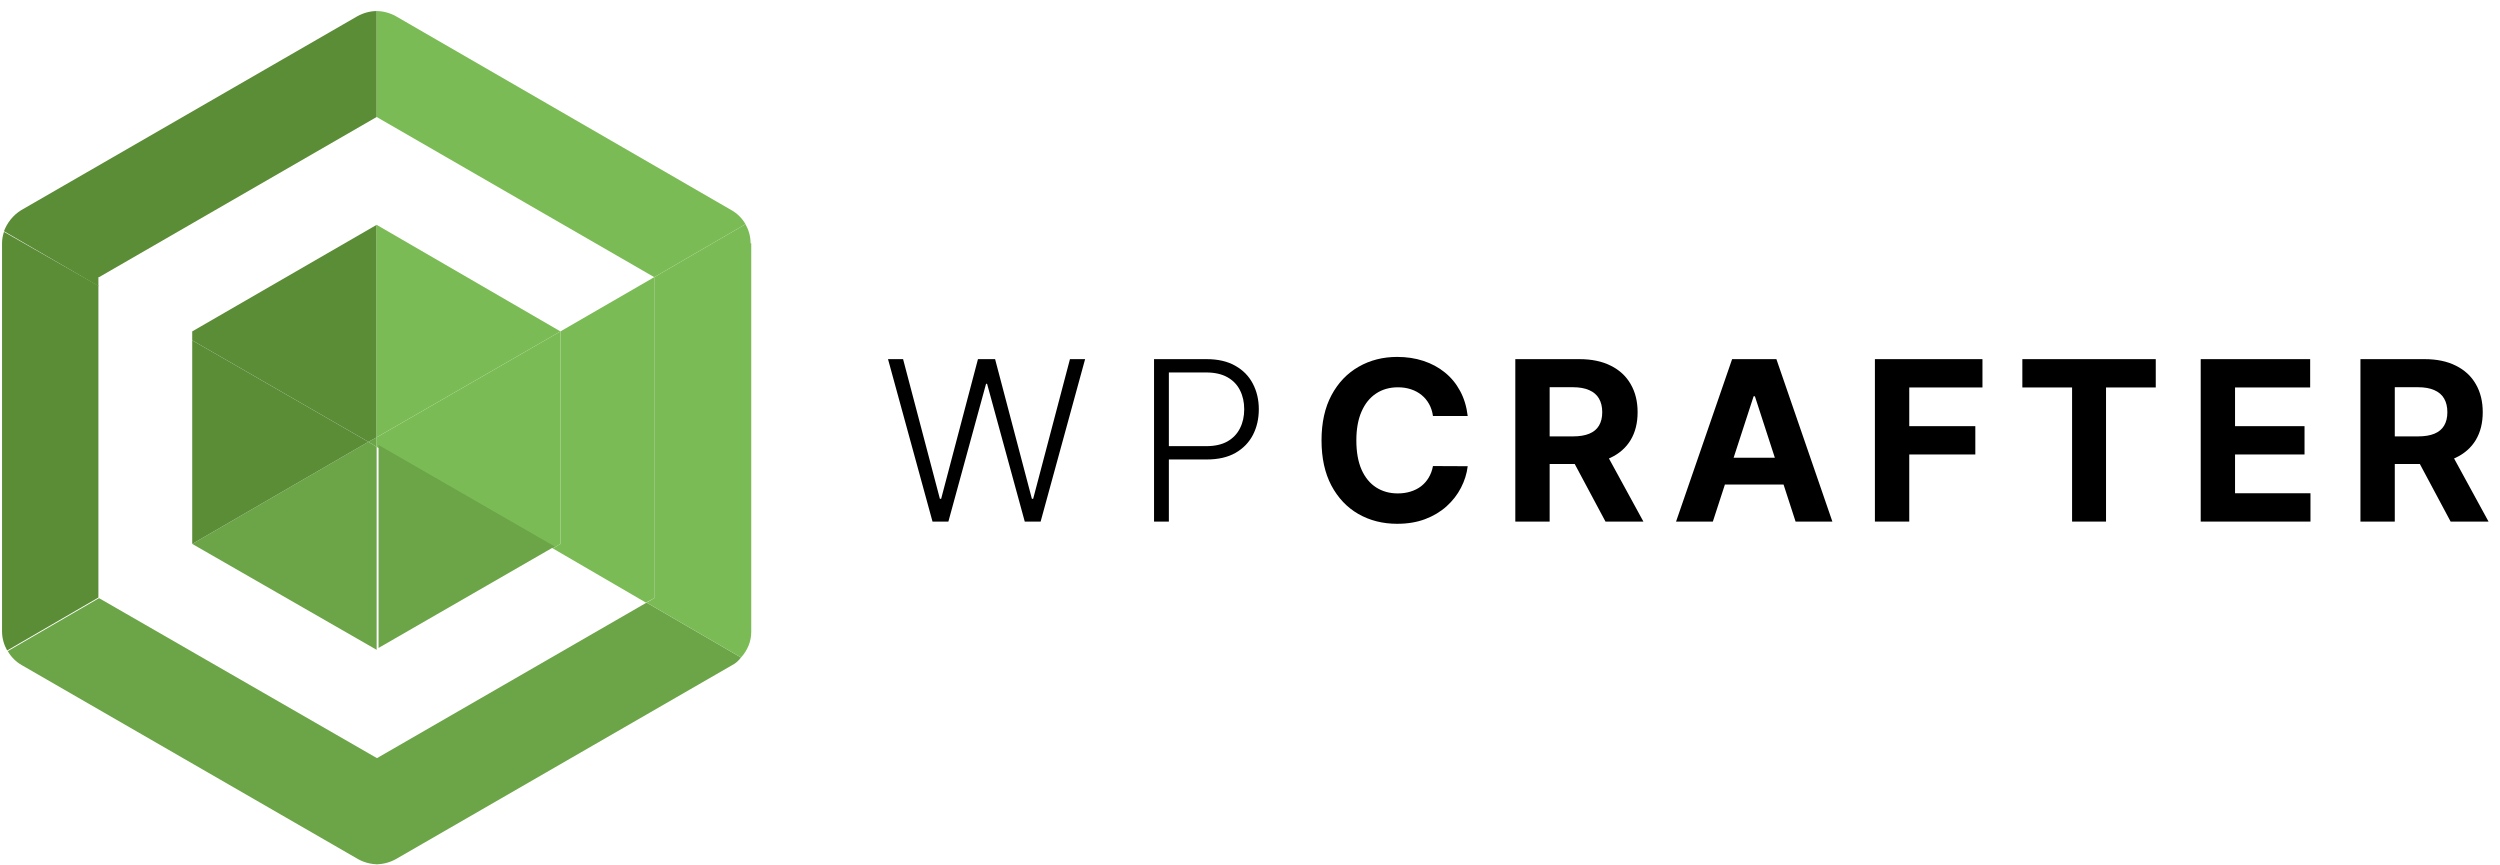
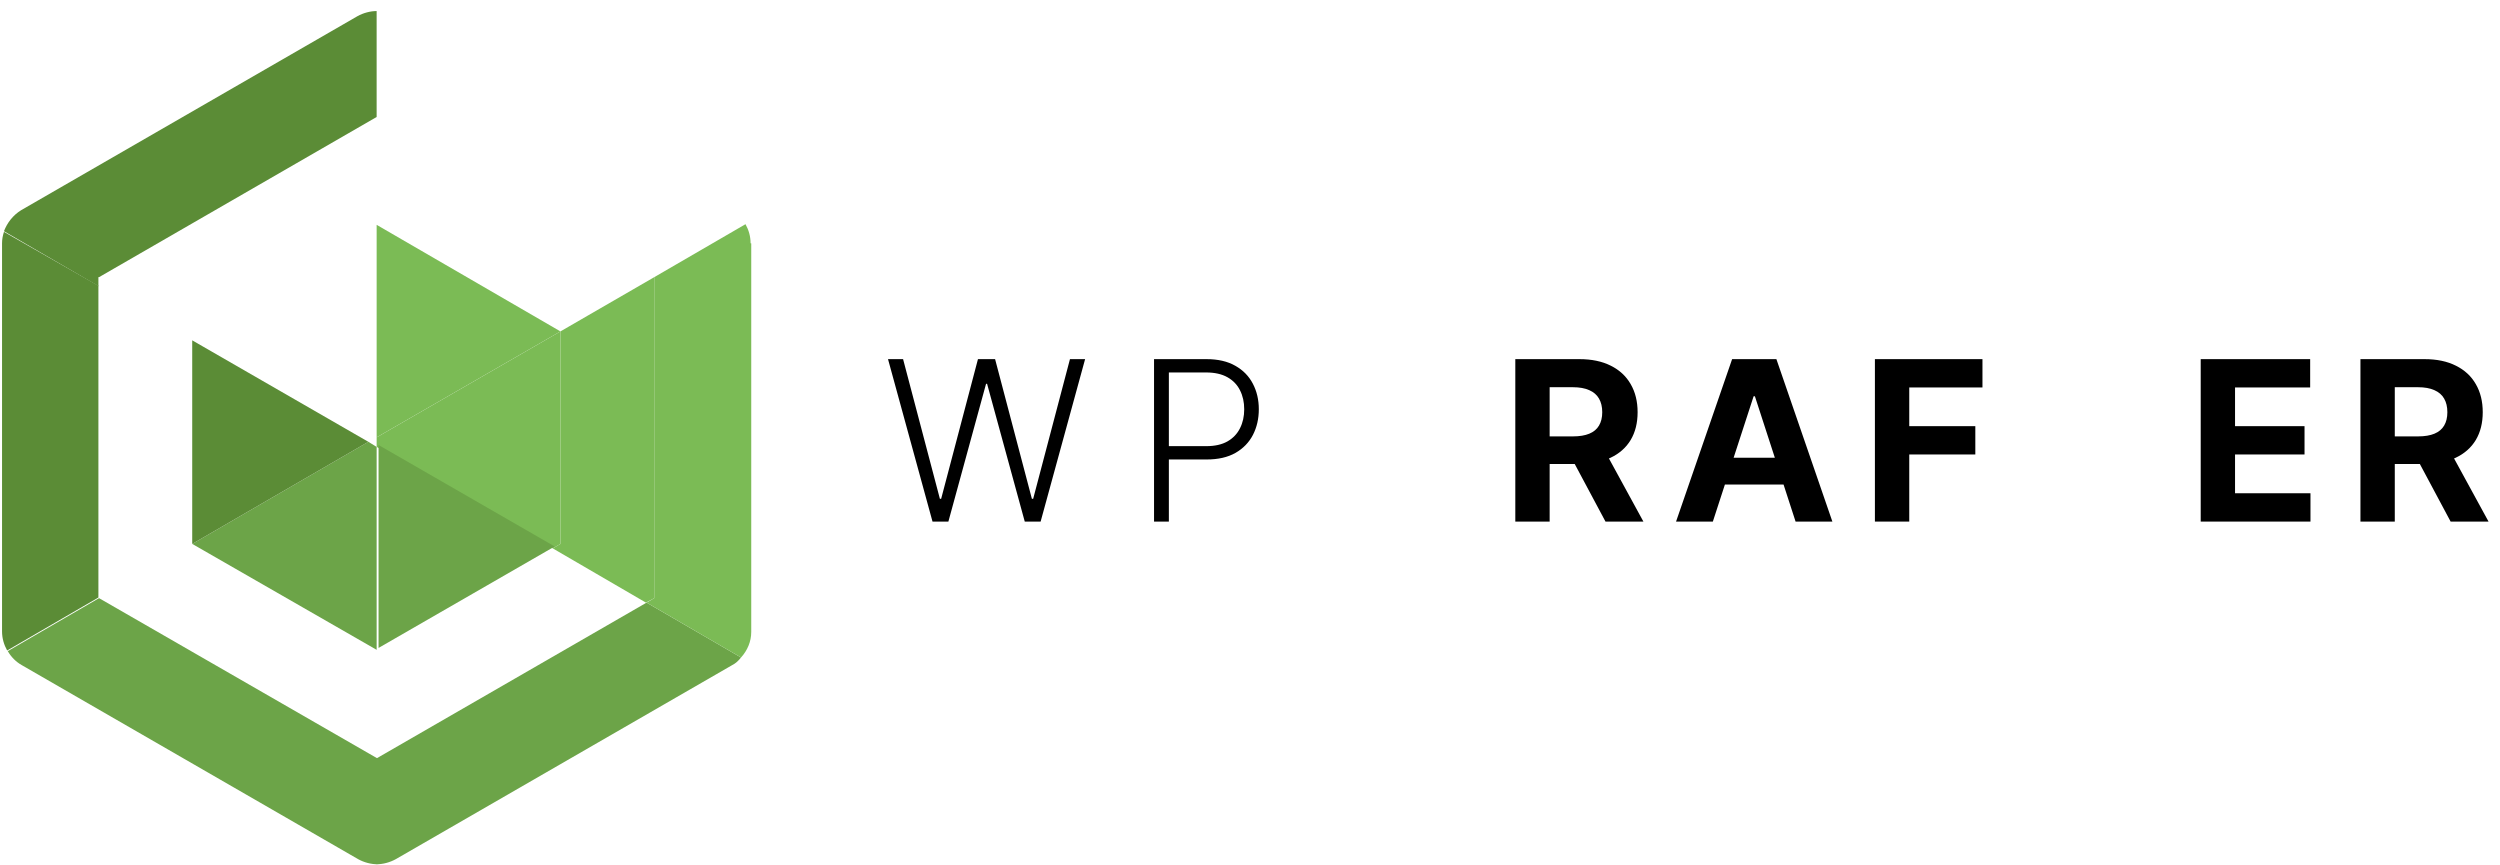
<svg xmlns="http://www.w3.org/2000/svg" width="185" height="64" viewBox="0 0 185 64" fill="none">
  <path d="M85.399 38.597V26.576H89.278C90.131 26.576 90.844 26.741 91.415 27.069C91.99 27.394 92.422 27.836 92.712 28.396C93.005 28.955 93.152 29.585 93.152 30.286C93.152 30.986 93.007 31.618 92.718 32.181C92.428 32.741 91.998 33.185 91.427 33.514C90.855 33.839 90.145 34.001 89.296 34.001H86.244V33.015H89.267C89.897 33.015 90.419 32.898 90.834 32.663C91.249 32.424 91.558 32.099 91.761 31.688C91.969 31.278 92.072 30.81 92.072 30.286C92.072 29.761 91.969 29.294 91.761 28.883C91.558 28.472 91.247 28.149 90.828 27.914C90.413 27.68 89.887 27.562 89.249 27.562H86.496V38.597H85.399Z" fill="black" />
  <path d="M69.006 38.597L65.713 26.576H66.828L69.552 36.912H69.645L72.369 26.576H73.637L76.36 36.912H76.454L79.177 26.576H80.298L77.006 38.597H75.832L73.044 28.402H72.968L70.18 38.597H69.006Z" fill="black" />
  <path d="M174.673 38.597V26.576H179.415C180.323 26.576 181.098 26.739 181.739 27.063C182.385 27.384 182.876 27.84 183.213 28.431C183.553 29.018 183.723 29.709 183.723 30.503C183.723 31.301 183.551 31.988 183.207 32.563C182.862 33.134 182.363 33.572 181.71 33.878C181.06 34.183 180.274 34.336 179.351 34.336H176.175V32.293H178.94C179.425 32.293 179.828 32.226 180.149 32.093C180.47 31.96 180.708 31.761 180.865 31.495C181.025 31.229 181.105 30.898 181.105 30.503C181.105 30.104 181.025 29.767 180.865 29.493C180.708 29.219 180.468 29.012 180.143 28.871C179.822 28.726 179.417 28.654 178.928 28.654H177.214V38.597H174.673ZM181.164 33.126L184.152 38.597H181.346L178.423 33.126H181.164Z" fill="black" />
  <path d="M162.852 38.597V26.576H170.952V28.672H165.393V31.536H170.535V33.631H165.393V36.501H170.975V38.597H162.852Z" fill="black" />
-   <path d="M149.654 28.672V26.576H159.526V28.672H155.846V38.597H153.334V28.672H149.654Z" fill="black" />
  <path d="M138.743 38.597V26.576H146.702V28.672H141.285V31.536H146.174V33.631H141.285V38.597H138.743Z" fill="black" />
-   <path d="M126.751 38.597H124.028L128.177 26.576H131.453L135.596 38.597H132.873L129.862 29.323H129.768L126.751 38.597ZM126.581 33.872H133.014V35.856H126.581V33.872Z" fill="black" />
+   <path d="M126.751 38.597H124.028L128.177 26.576H131.453L135.596 38.597H132.873L129.862 29.323H129.768L126.751 38.597M126.581 33.872H133.014V35.856H126.581V33.872Z" fill="black" />
  <path d="M112.133 38.597V26.576H116.875C117.783 26.576 118.558 26.739 119.2 27.063C119.845 27.384 120.336 27.84 120.673 28.431C121.013 29.018 121.183 29.709 121.183 30.503C121.183 31.301 121.011 31.988 120.667 32.563C120.323 33.134 119.824 33.572 119.17 33.878C118.521 34.183 117.734 34.336 116.811 34.336H113.635V32.293H116.4C116.885 32.293 117.288 32.226 117.609 32.093C117.93 31.96 118.169 31.761 118.325 31.495C118.485 31.229 118.566 30.898 118.566 30.503C118.566 30.104 118.485 29.767 118.325 29.493C118.169 29.219 117.928 29.012 117.603 28.871C117.282 28.726 116.877 28.654 116.388 28.654H114.674V38.597H112.133ZM118.624 33.126L121.612 38.597H118.806L115.883 33.126H118.624Z" fill="black" />
-   <path d="M108.61 30.784H106.039C105.993 30.452 105.897 30.156 105.752 29.898C105.607 29.636 105.421 29.413 105.194 29.229C104.967 29.045 104.705 28.904 104.408 28.806C104.114 28.709 103.795 28.66 103.451 28.66C102.829 28.66 102.287 28.814 101.825 29.123C101.364 29.428 101.005 29.875 100.751 30.462C100.497 31.044 100.37 31.753 100.37 32.586C100.37 33.443 100.497 34.163 100.751 34.746C101.009 35.329 101.369 35.769 101.831 36.067C102.293 36.364 102.827 36.513 103.433 36.513C103.774 36.513 104.089 36.468 104.378 36.378C104.672 36.288 104.932 36.157 105.159 35.985C105.386 35.809 105.574 35.595 105.723 35.345C105.875 35.094 105.981 34.809 106.039 34.488L108.61 34.5C108.544 35.051 108.377 35.584 108.111 36.096C107.849 36.605 107.495 37.061 107.049 37.464C106.607 37.863 106.079 38.18 105.464 38.414C104.854 38.645 104.163 38.761 103.392 38.761C102.32 38.761 101.362 38.518 100.516 38.033C99.675 37.548 99.01 36.845 98.521 35.926C98.036 35.006 97.793 33.893 97.793 32.586C97.793 31.275 98.04 30.16 98.532 29.241C99.025 28.321 99.695 27.621 100.54 27.139C101.385 26.654 102.336 26.412 103.392 26.412C104.089 26.412 104.734 26.509 105.329 26.705C105.928 26.901 106.458 27.186 106.92 27.562C107.382 27.934 107.757 28.39 108.047 28.93C108.34 29.47 108.528 30.088 108.61 30.784Z" fill="black" />
-   <path d="M48.414 20.51L55.167 16.59C54.931 16.166 54.553 15.788 54.128 15.552L29.288 1.196C28.863 0.96 28.344 0.818 27.872 0.818V8.657L48.414 20.51Z" fill="#7BBB55" />
  <path d="M7.329 21.171L0.293 17.157C0.199 17.441 0.151 17.724 0.151 18.007V46.719C0.151 47.239 0.293 47.711 0.529 48.136L7.282 44.216V21.171H7.329Z" fill="#5B8C36" />
  <path d="M7.329 20.51L27.871 8.657V0.818C27.399 0.818 26.88 0.96 26.454 1.196L1.568 15.552C0.954 15.929 0.529 16.496 0.293 17.11L7.282 21.171V20.51H7.329Z" fill="#5B8C36" />
  <path d="M27.872 56.116V63.955C28.344 63.955 28.863 63.814 29.288 63.578L54.175 49.222C54.458 49.08 54.647 48.891 54.836 48.655L47.847 44.594L27.872 56.116Z" fill="#6CA448" />
  <path d="M7.329 44.263L0.576 48.183C0.813 48.608 1.19 48.986 1.615 49.222L26.502 63.578C26.927 63.814 27.447 63.955 27.919 63.955V56.116L7.329 44.263Z" fill="#6CA448" />
  <path d="M55.544 18.007C55.544 17.488 55.403 17.015 55.167 16.59L48.414 20.51V44.263L47.847 44.594L54.836 48.655C55.308 48.136 55.592 47.474 55.592 46.766V18.007H55.544Z" fill="#7BBB55" />
  <path d="M41.472 40.249L40.905 40.58L47.8 44.594L48.414 44.263V20.51L41.472 24.524V40.249Z" fill="#7BBB55" />
-   <path d="M27.871 32.363L27.257 32.694L27.871 33.072V32.363Z" fill="#6CA448" />
  <path d="M27.258 32.693L14.224 40.249L27.872 48.088V33.071L27.258 32.693Z" fill="#6CA448" />
  <path d="M14.224 25.185V40.249L27.258 32.694L14.224 25.185Z" fill="#5B8C36" />
-   <path d="M14.224 25.185L27.258 32.694L27.872 32.363V16.638L14.224 24.524V25.185Z" fill="#5B8C36" />
  <path d="M41.472 24.524L27.872 16.638V32.363L41.472 24.524Z" fill="#7BBB55" />
  <path d="M27.872 33.071L40.905 40.58L41.472 40.249V24.524L27.872 32.363V33.071Z" fill="#7BBB55" />
  <path d="M28.013 47.947L41.047 40.438L28.013 32.93V47.947Z" fill="#6CA448" />
</svg>